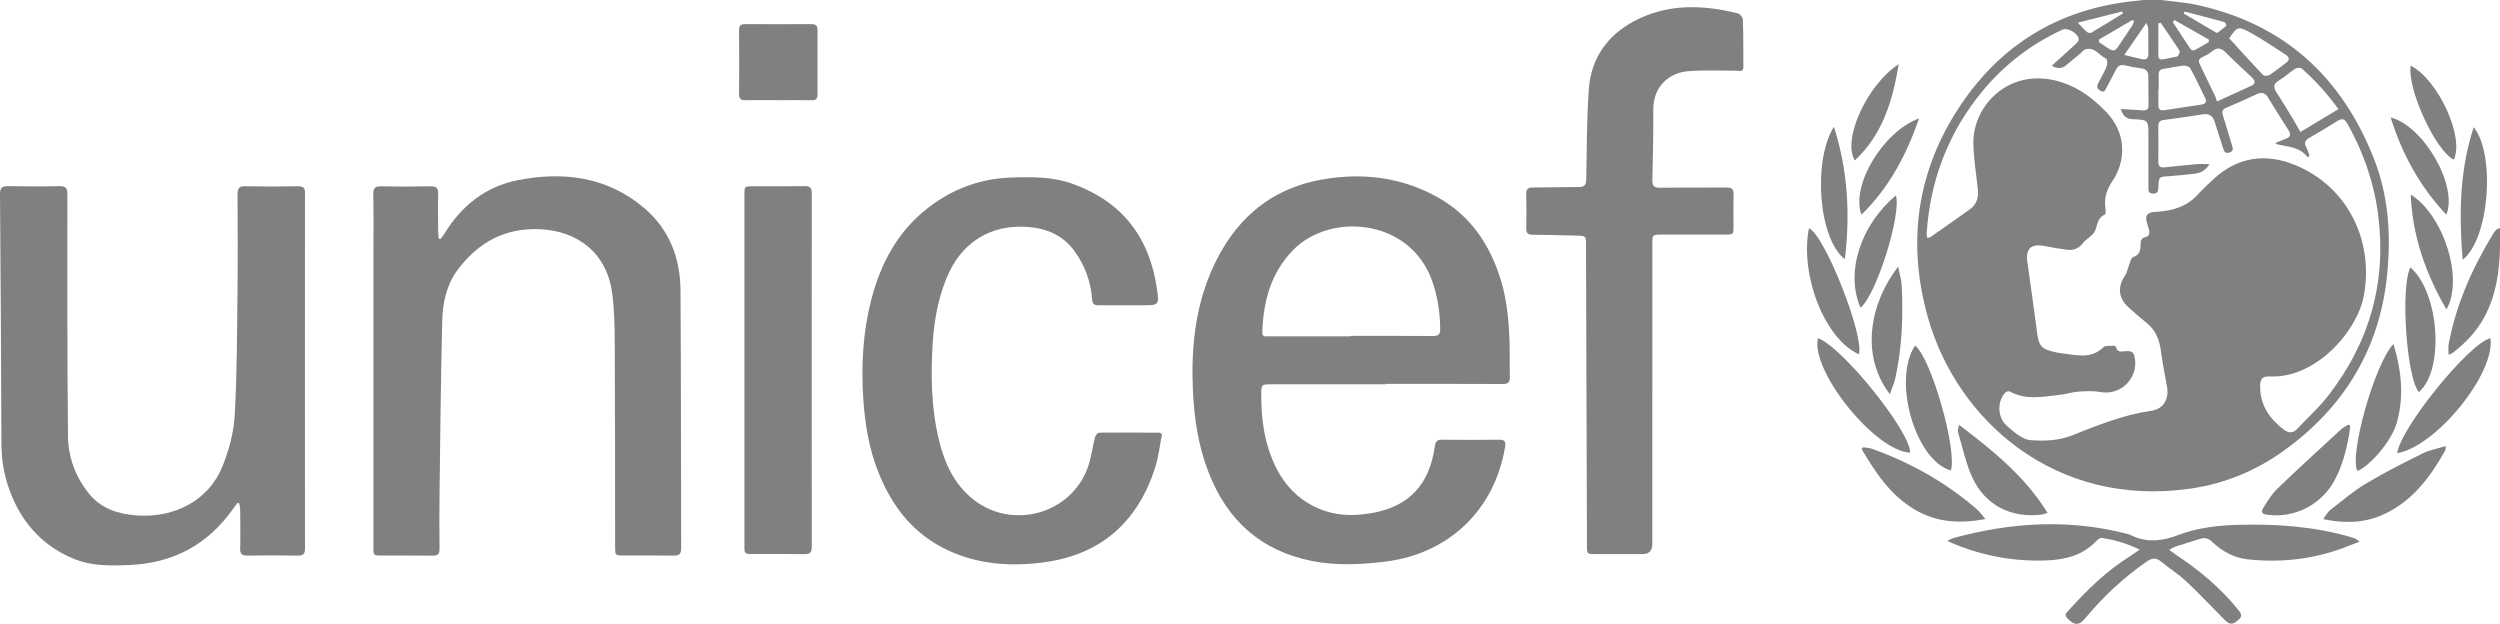
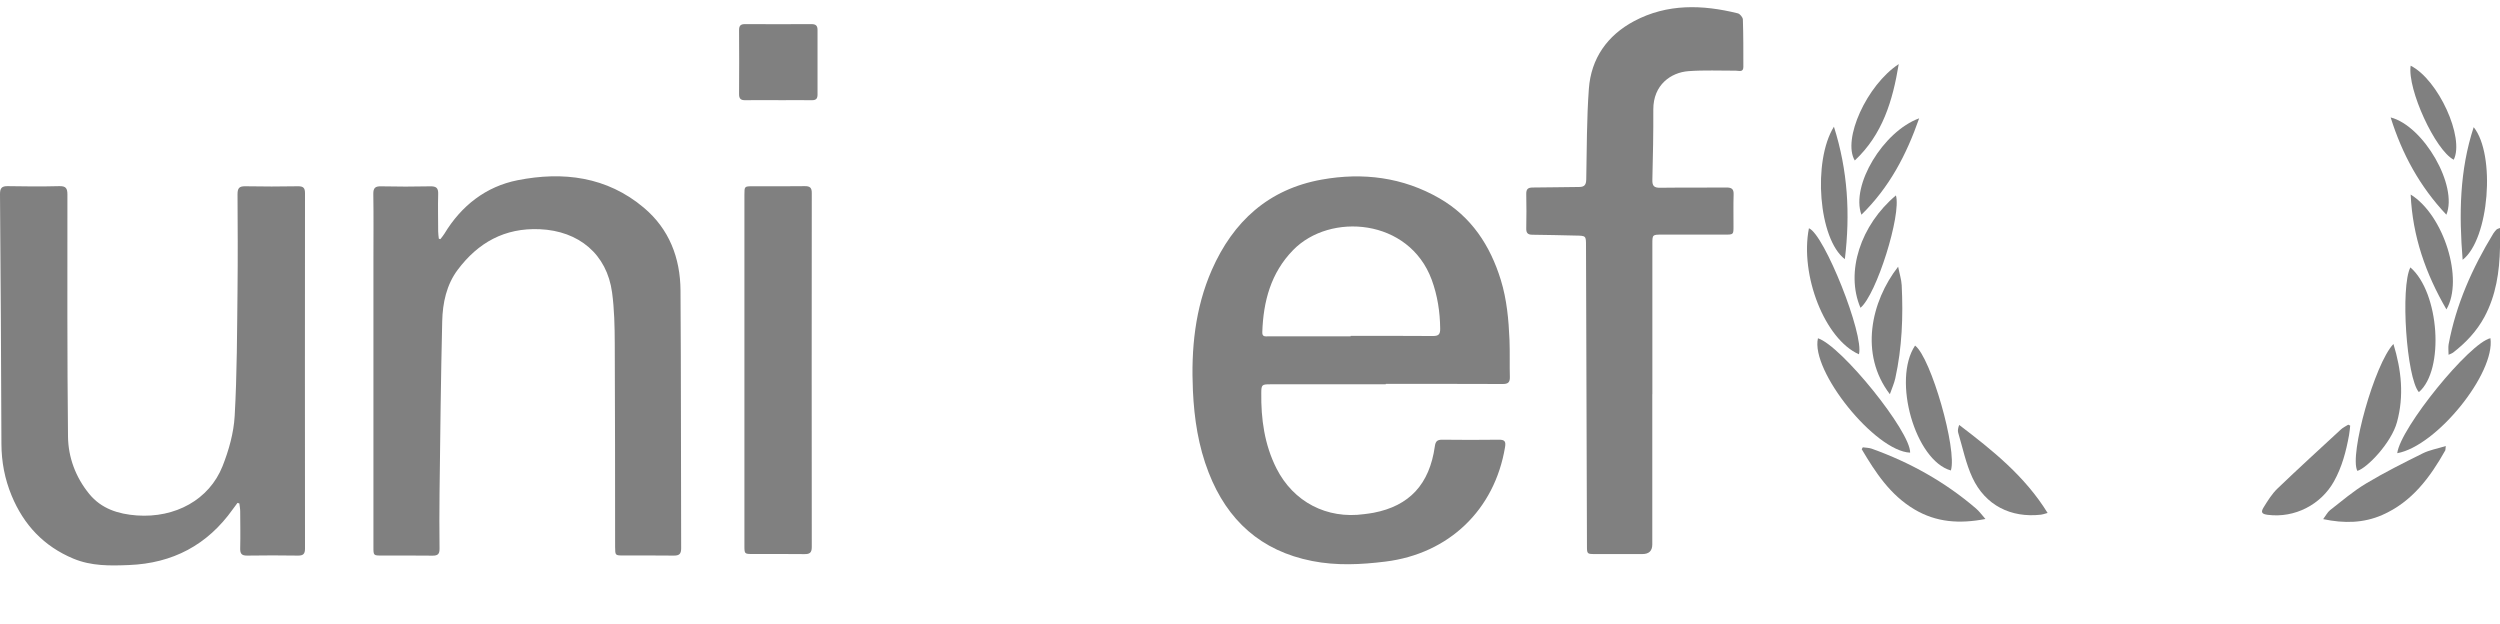
<svg xmlns="http://www.w3.org/2000/svg" id="Ebene_2" viewBox="0 0 420.9 105">
  <defs>
    <style>.cls-1{fill:gray;stroke-width:0px;}</style>
  </defs>
  <g id="Ebene_1-2">
-     <path class="cls-1" d="M363.84,0c2.01.27,4.04.39,6.01.82,14.71,3.2,24.43,12.13,29.86,25.99,2.45,6.26,2.84,12.76,2.2,19.32-1.23,12.6-7.28,22.51-17.52,29.83-4.62,3.3-9.83,5.46-15.5,6.29-22.84,3.34-39.42-11.5-44.31-28.81-3.57-12.67-1.86-24.76,5.49-35.72,6.77-10.1,16.35-16.04,28.57-17.47.74-.09,1.48-.17,2.21-.25,1,0,1.99,0,2.99,0ZM357.08,18.35c1.33.08,2.49.14,3.66.22.65.05,1-.15.99-.88-.03-1.6-.03-3.2-.03-4.8,0-.79-.31-1.26-1.15-1.37-.95-.12-1.9-.3-2.83-.52-.67-.16-1.1.04-1.41.62-.54,1.04-1.09,2.08-1.64,3.11-.21.39-.33.93-1,.57-.59-.31-.73-.71-.41-1.3.5-.94,1.03-1.88,1.43-2.86.15-.37.1-1.17-.1-1.26-1.16-.53-1.91-2.03-3.46-1.58-.35.1-.61.48-.91.73-.8.66-1.59,1.31-2.39,1.97-.75.62-1.51.56-2.4.07,1.4-1.26,2.72-2.44,4.02-3.64.22-.21.5-.5.51-.76.03-.99-1.81-2.11-2.72-1.68-5.29,2.45-9.82,5.92-13.51,10.4-5.69,6.91-8.75,14.9-9.35,23.83-.02.26.06.53.09.85.24-.06.4-.06.5-.13,2.24-1.57,4.5-3.12,6.72-4.73,1.14-.83,1.46-2.03,1.3-3.41-.29-2.57-.71-5.15-.75-7.73-.09-6.35,6.18-13.02,14.9-10.21,2.93.95,5.34,2.78,7.47,5,3.44,3.58,3.36,8.24.98,11.73-.96,1.41-1.35,2.85-1.12,4.51.05.34.07.94-.08,1-1.09.47-1.26,1.52-1.53,2.42-.36,1.19-1.51,1.53-2.16,2.39-.66.87-1.54,1.28-2.61,1.15-1.3-.16-2.6-.39-3.89-.64-2.25-.44-3.18.44-2.87,2.69.57,4.05,1.13,8.09,1.67,12.14.26,1.93.73,2.49,2.64,2.95.45.11.9.22,1.36.27,2.46.26,4.98,1.1,7.14-1.02.32-.31,1.07-.2,1.63-.24.16-.01.44.09.47.19.27,1.11,1.11.73,1.81.71.62-.01,1.12.09,1.3.81.87,3.57-2.2,6.75-5.77,6.08-1.19-.22-2.46-.14-3.69-.06-1.02.07-2.02.42-3.05.53-2.85.31-5.73.95-8.47-.56-.17-.09-.57,0-.72.15-1.48,1.53-1.35,4.29.25,5.66.68.58,1.35,1.18,2.09,1.65.55.35,1.2.69,1.83.73,2.39.18,4.76.1,7.04-.8,4.33-1.72,8.65-3.47,13.32-4.14,2.11-.3,3.05-2.02,2.65-4.12-.38-1.99-.75-3.98-1.02-5.98-.25-1.88-.89-3.49-2.41-4.7-1.03-.82-2.01-1.7-2.99-2.57-1.77-1.57-1.95-3.46-.63-5.42.38-.57.48-1.31.74-1.96.16-.4.31-1.03.6-1.12,1.17-.36,1.27-1.23,1.27-2.19,0-.59.13-1.02.8-1.17.66-.15.78-.66.62-1.25-.14-.51-.33-1.02-.44-1.54-.17-.76.17-1.24.93-1.4.31-.07.64-.07.95-.09,2.6-.17,4.95-.9,6.78-2.9.84-.92,1.75-1.77,2.67-2.62,4.05-3.74,8.78-4.37,13.7-2.35,8.78,3.59,13.28,12.64,11.59,21.94-1.09,6.05-8.08,13.97-15.72,13.66-1.47-.06-1.78.4-1.75,1.9.06,3.02,1.61,5.21,3.91,7,.86.67,1.59.71,2.33-.08,1.76-1.86,3.68-3.6,5.24-5.61,7.01-9.03,9.87-19.26,8.36-30.62-.72-5.38-2.49-10.42-5.16-15.16-.46-.82-.9-.93-1.68-.44-1.56.99-3.15,1.95-4.76,2.86-.72.41-.85.85-.48,1.55.23.44.37.93.55,1.39-.09.11-.19.22-.28.33-1.39-1.83-3.47-1.78-5.35-2.25-.02,0-.02-.06-.07-.18.53-.22,1.07-.48,1.62-.67.84-.29,1.03-.72.53-1.5-1.17-1.82-2.32-3.67-3.45-5.51-.48-.78-1.06-.92-1.89-.53-1.67.79-3.36,1.55-5.07,2.26-.68.28-.83.63-.62,1.31.54,1.69,1.04,3.4,1.55,5.1.15.5.26.95-.47,1.15-.7.19-.88-.17-1.04-.7-.46-1.49-.97-2.98-1.42-4.47-.31-1.03-.95-1.42-2.01-1.26-2.18.34-4.36.67-6.55.95-.73.09-.95.42-.94,1.11.03,1.96.03,3.91,0,5.87-.01.81.32,1.08,1.09.99,1.84-.2,3.68-.38,5.53-.54.63-.05,1.27,0,2.01,0-.65,1.03-1.45,1.5-2.46,1.61-1.45.16-2.9.33-4.36.42-1.7.11-1.71.08-1.79,1.8-.03.6-.03,1.16-.88,1.14-.89-.02-.8-.62-.8-1.19,0-2.85,0-5.69,0-8.54,0-2.67,0-2.7-2.67-2.8-1.06-.04-1.62-.54-1.97-1.71ZM393.7,18.37c-1.91-2.61-3.91-4.85-6.18-6.84-.21-.18-.83-.13-1.11.04-.95.62-1.79,1.41-2.76,2-.95.58-.91,1.16-.37,1.99.97,1.49,1.88,3.01,2.8,4.53.4.65.76,1.33,1.21,2.13,2.19-1.31,4.24-2.54,6.42-3.85ZM363.43,15.13s-.03,0-.05,0c0,.82.03,1.63,0,2.45-.03.71.22,1.1.98.98,2.1-.32,4.2-.63,6.31-.96.62-.1.9-.44.61-1.04-.81-1.69-1.61-3.39-2.51-5.04-.16-.29-.76-.51-1.13-.47-1.13.11-2.24.36-3.36.54-.59.09-.87.39-.85,1,.02.85,0,1.7,0,2.55ZM373.25,17.08c2.22-1.01,3.96-1.8,5.7-2.6.84-.38.79-.87.18-1.45-1.5-1.41-3.02-2.8-4.47-4.25-.78-.78-1.44-.81-2.27-.11-.48.41-1.08.69-1.65.97-.51.26-.67.59-.41,1.11.88,1.82,1.75,3.64,2.62,5.47.14.29.21.6.3.85ZM375.3,6.43c1.95,2.14,3.8,4.2,5.71,6.19.18.19.83.17,1.1,0,.95-.62,1.82-1.35,2.74-2.02.7-.5.63-.96-.04-1.39-1.85-1.19-3.66-2.45-5.58-3.52-2.44-1.36-2.48-1.3-3.93.75ZM363.77,3.81l-.39.13c0,1.16-.01,2.31,0,3.47.04,3.09-.47,2.83,2.8,2.18.17-.03.43-.05.49-.16.15-.27.4-.71.29-.88-1.03-1.6-2.13-3.16-3.2-4.73ZM357.64,9.25c1.18.28,2.04.48,2.9.7.78.2,1.16-.1,1.16-.9,0-1.42,0-2.84-.02-4.27,0-.21-.14-.42-.32-.92-1.28,1.86-2.41,3.5-3.71,5.39ZM366.09,3.37c-.09.11-.19.22-.28.34,1,1.53,1.98,3.06,3.01,4.57.1.14.49.25.64.17.82-.42,1.62-.9,2.42-1.37,0-.14,0-.28,0-.42-1.93-1.1-3.86-2.19-5.79-3.29ZM353.36,6.68c.01.14.03.28.04.43.58.38,1.17.76,1.74,1.15.6.4,1.03.27,1.41-.32.77-1.19,1.59-2.35,2.37-3.53.16-.24.25-.52.37-.78l-.26-.28c-1.89,1.11-3.79,2.22-5.68,3.33ZM367.79,1.93c-.04.12-.08.24-.12.36,1.79,1.05,3.57,2.1,5.36,3.15.09.05.25.12.3.08.51-.38,1.03-.76,1.49-1.19.05-.04-.17-.57-.33-.61-2.23-.62-4.47-1.19-6.7-1.78ZM357.42,2.27c-.04-.11-.08-.23-.13-.34-2.41.61-4.81,1.21-7.47,1.88.67.7,1.06,1.17,1.51,1.55.17.15.57.26.73.16,1.8-1.06,3.57-2.16,5.35-3.25Z" />
    <path class="cls-1" d="M233.31,64.7c-6.48,0-12.97,0-19.45,0-1.38,0-1.5.07-1.51,1.41-.06,4.42.53,8.73,2.55,12.74,2.86,5.66,8.48,8.58,14.77,7.71.53-.07,1.06-.13,1.58-.23,6.04-1.16,9.42-4.79,10.32-11.19.12-.86.42-1.12,1.27-1.11,3.17.04,6.34.04,9.51,0,.99-.01,1.2.29,1.04,1.25-1.76,10.58-9.47,17.95-20.14,19.27-4.12.51-8.24.71-12.34-.1-8.6-1.69-14.28-6.82-17.42-14.89-1.73-4.43-2.43-9.04-2.65-13.76-.32-7.01.34-13.88,3.19-20.37,3.59-8.14,9.52-13.58,18.48-15.19,6.95-1.25,13.68-.4,19.84,3.15,5.35,3.08,8.54,7.93,10.33,13.75,1.01,3.29,1.32,6.69,1.46,10.11.08,2.06,0,4.13.06,6.19.03.95-.31,1.22-1.23,1.21-6.55-.03-13.11-.02-19.66-.02v.06ZM227.39,56.62v-.07c4.63,0,9.25-.02,13.88.02.95,0,1.21-.31,1.2-1.23-.03-2.83-.45-5.58-1.43-8.25-3.82-10.33-17.12-11.36-23.33-4.99-3.75,3.84-5.02,8.63-5.19,13.83-.03.8.48.7.99.7,4.63,0,9.25,0,13.88,0Z" />
    <path class="cls-1" d="M39.99,84.66c-.27.36-.54.72-.8,1.08-4.27,6.02-10.13,9.1-17.47,9.39-3.17.13-6.33.19-9.37-1.08-4.98-2.08-8.35-5.68-10.39-10.6-1.16-2.8-1.71-5.69-1.72-8.73C.2,60.71.11,46.7,0,32.69c0-1.01.28-1.37,1.32-1.35,2.88.06,5.77.07,8.65,0,1.1-.03,1.38.34,1.38,1.4,0,13.59-.05,27.17.1,40.76.04,3.52,1.29,6.85,3.56,9.64,2.05,2.52,4.9,3.41,8.03,3.64,6.44.46,12.18-2.63,14.43-8.3,1.06-2.68,1.88-5.6,2.04-8.45.4-7.09.4-14.21.48-21.32.06-5.33.03-10.67,0-16,0-1,.26-1.37,1.31-1.35,2.96.06,5.91.05,8.87,0,.87-.01,1.18.26,1.18,1.15-.02,19.95-.02,39.91,0,59.86,0,.88-.3,1.18-1.17,1.17-2.85-.04-5.7-.05-8.55,0-.97.02-1.22-.35-1.19-1.25.05-2.06.01-4.13,0-6.19,0-.45-.09-.89-.14-1.34-.1-.03-.2-.06-.31-.09Z" />
    <path class="cls-1" d="M74.16,40.24c.22-.3.47-.57.66-.89,2.85-4.73,7.01-7.96,12.33-9.01,7.63-1.51,15.03-.62,21.26,4.64,4.26,3.59,6.12,8.44,6.16,13.91.1,14.47.06,28.95.11,43.42,0,.94-.31,1.24-1.24,1.23-2.81-.04-5.63-.01-8.44-.02-1.43,0-1.43,0-1.44-1.42-.01-11.41,0-22.83-.06-34.24-.01-2.87-.07-5.77-.45-8.61-.87-6.47-5.61-10.37-12.16-10.66-5.95-.26-10.4,2.27-13.83,6.83-1.89,2.52-2.54,5.58-2.61,8.67-.23,9.63-.33,19.26-.45,28.9-.04,3.13-.03,6.26,0,9.39.01.88-.28,1.18-1.17,1.17-2.85-.04-5.7-.01-8.55-.02-1.4,0-1.41,0-1.41-1.43,0-16.14,0-32.29,0-48.43,0-3.66.04-7.33-.02-10.99-.02-1.05.33-1.34,1.34-1.31,2.74.06,5.48.06,8.23,0,1.01-.02,1.39.26,1.35,1.31-.06,2.1,0,4.2,0,6.29,0,.41.07.81.11,1.22.08.02.16.05.24.07Z" />
-     <path class="cls-1" d="M195.64,73.1c-.38,1.87-.59,3.89-1.21,5.79-2.93,8.97-9.03,14.43-18.45,15.75-5.55.78-11.08.46-16.32-1.96-5.81-2.69-9.42-7.3-11.74-13.08-1.61-4-2.3-8.18-2.58-12.47-.37-5.65-.06-11.23,1.36-16.72,1.59-6.11,4.45-11.47,9.54-15.41,4.11-3.19,8.79-4.94,14.01-5.11,3.46-.12,6.92-.15,10.25,1.03,8.41,2.99,13.05,9.03,14.29,17.76.38,2.7.29,2.72-2.46,2.72-2.46,0-4.91-.02-7.37,0-.74,0-1.05-.21-1.1-1.02-.21-2.98-1.21-5.71-2.96-8.11-1.85-2.55-4.53-3.77-7.59-4.04-6.51-.57-11.51,2.56-13.97,8.63-1.39,3.43-2.06,7.04-2.3,10.7-.35,5.51-.28,11.02,1.02,16.44.95,3.95,2.56,7.55,5.87,10.14,6.62,5.16,16.49,2.34,19.25-5.55.56-1.6.74-3.32,1.17-4.97.08-.31.46-.78.71-.78,3.38-.04,6.76,0,10.15.01.06,0,.12.06.44.25Z" />
    <path class="cls-1" d="M278.18,66.37c0,8.43,0,16.86,0,25.29q0,1.62-1.66,1.62c-2.64,0-5.27,0-7.91,0-1.42,0-1.43,0-1.43-1.42-.05-16.82-.11-33.64-.16-50.47,0-1.71,0-1.7-1.76-1.73-2.42-.04-4.84-.13-7.26-.14-.79,0-1.06-.3-1.04-1.07.04-1.92.04-3.84,0-5.76-.02-.83.26-1.12,1.1-1.12,2.6,0,5.2-.08,7.8-.09.93,0,1.18-.39,1.2-1.29.1-5.08.07-10.18.44-15.24.37-5.12,3.11-8.99,7.61-11.39,5.58-2.97,11.52-2.79,17.48-1.31.35.09.82.66.84,1.02.09,2.66.08,5.33.08,8,0,.95-.74.63-1.26.63-2.66.01-5.34-.12-7.99.08-2.92.22-5.93,2.28-5.91,6.47.02,3.95-.06,7.89-.16,11.84-.03,1.04.32,1.34,1.34,1.32,3.7-.05,7.41,0,11.11-.04.93-.01,1.27.27,1.23,1.21-.06,1.78-.01,3.56-.02,5.33,0,1.38,0,1.39-1.46,1.39-3.53,0-7.05,0-10.58,0-1.61,0-1.62,0-1.62,1.58,0,8.43,0,16.86,0,25.29Z" />
    <path class="cls-1" d="M125.33,62.33c0-9.85,0-19.69,0-29.54,0-1.42,0-1.43,1.41-1.43,2.92,0,5.84.02,8.76-.02.87-.01,1.18.27,1.17,1.16-.02,19.87-.02,39.74,0,59.61,0,.98-.38,1.19-1.26,1.18-2.88-.04-5.77-.01-8.65-.02-1.42,0-1.43,0-1.43-1.41,0-9.85,0-19.69,0-29.54Z" />
-     <path class="cls-1" d="M360.2,92.51c-2.2-1.05-4.24-1.64-6.35-1.94-.27-.04-.66.25-.89.49-2.25,2.4-5.13,3.15-8.3,3.29-5.36.22-10.49-.68-15.45-2.69-.38-.16-.76-.33-1.37-.6.52-.24.78-.4,1.07-.48,9.68-2.65,19.41-3.24,29.22-.7.17.04.35.08.51.16,2.72,1.4,5.33,1.09,8.15.02,3.3-1.25,6.83-1.63,10.38-1.71,6.37-.15,12.67.32,18.81,2.13.42.12.83.3,1.26.72-.91.35-1.82.72-2.74,1.06-5.21,1.92-10.57,2.5-16.08,1.91-2.38-.26-4.32-1.38-6.02-2.97-.62-.58-1.23-.74-2.02-.47-1.32.44-2.65.81-3.97,1.24-.36.12-.68.33-1.2.59.45.34.74.57,1.05.78,3.87,2.57,7.45,5.48,10.39,9.12.49.61,1.12,1.17.16,1.95-.99.8-1.39.83-2.34-.12-2.13-2.14-4.2-4.35-6.4-6.42-1.29-1.21-2.83-2.16-4.19-3.3-.91-.76-1.63-.61-2.53.02-3.81,2.67-7.2,5.8-10.17,9.38-1.16,1.4-1.9,1.4-3.13.11-.38-.41-.36-.68,0-1.07,3.17-3.53,6.53-6.86,10.59-9.38.44-.28.86-.6,1.55-1.08Z" />
    <path class="cls-1" d="M131.05,16.86c-1.85,0-3.7-.02-5.55.01-.77.02-1.08-.24-1.07-1.04.03-3.59.02-7.17,0-10.76,0-.73.25-1.01.99-1.01,3.73.02,7.47.02,11.2,0,.73,0,1.03.27,1.02,1-.01,3.62-.01,7.25,0,10.87,0,.68-.26.95-.95.94-1.88-.03-3.77,0-5.66,0Z" />
    <path class="cls-1" d="M334.26,87.38c-4.39.84-8.27.56-11.93-1.61-4.1-2.43-6.57-6.22-8.89-10.14.06-.11.12-.21.18-.32.5.07,1.03.07,1.5.23,6.45,2.31,12.35,5.6,17.56,10.07.53.45.94,1.03,1.59,1.77Z" />
    <path class="cls-1" d="M411.77,75.09c-.06.52-.04.64-.08.73-2.57,4.57-5.62,8.69-10.61,10.88-3.13,1.37-6.4,1.45-9.95.7.45-.6.72-1.16,1.16-1.51,1.99-1.55,3.92-3.21,6.08-4.5,3.08-1.85,6.3-3.46,9.52-5.06,1.14-.57,2.45-.79,3.89-1.24Z" />
    <path class="cls-1" d="M395.68,71.65c-.06.54-.1,1.09-.2,1.63-.49,2.7-1.18,5.34-2.53,7.76-2.2,3.95-6.64,6.21-11.13,5.64-1.03-.13-1.24-.42-.7-1.29.69-1.11,1.4-2.26,2.33-3.15,3.51-3.37,7.11-6.65,10.68-9.95.35-.32.81-.53,1.22-.79.11.05.21.1.32.15Z" />
    <path class="cls-1" d="M344.74,86.36c-.58.16-.84.26-1.11.29-5.09.58-9.38-1.58-11.55-6.22-1.11-2.38-1.64-5.04-2.4-7.58-.11-.37-.02-.81.17-1.31,5.59,4.27,11.04,8.59,14.89,14.83Z" />
    <path class="cls-1" d="M321.59,76.21c-5.9-.25-16.79-13.77-15.52-19.26,3.97,1.29,15.63,15.76,15.52,19.26Z" />
    <path class="cls-1" d="M403.6,76.3c.53-4.27,12.17-18.58,15.69-19.36.85,5.89-9.05,18.17-15.69,19.36Z" />
    <path class="cls-1" d="M396.88,79.27c-1.38-2.66,2.91-18.03,6.08-21.36,1.35,4.43,1.8,8.73.6,13.15-.94,3.48-5.02,7.74-6.68,8.22Z" />
    <path class="cls-1" d="M322.42,58.18c2.67,2,7.12,17.53,6.03,21.03-6-1.68-9.89-15.24-6.03-21.03Z" />
    <path class="cls-1" d="M312.97,59.65c-5.73-2.53-9.97-13.29-8.42-21.22,2.56.98,9.33,17.95,8.42,21.22Z" />
    <path class="cls-1" d="M420.9,38.38c0,1.23.02,2.28,0,3.32-.09,4.05-.66,7.99-2.61,11.64-1.31,2.44-3.15,4.37-5.31,6.04-.16.12-.37.18-.74.35,0-.67-.08-1.23.01-1.76,1.25-6.73,4-12.87,7.54-18.68.15-.24.35-.45.54-.66.06-.07.18-.09.57-.25Z" />
    <path class="cls-1" d="M318.18,66.37c-5.17-6.74-3.17-15.63,1.39-21.47.23,1.19.55,2.16.6,3.13.26,5.26.06,10.5-1.08,15.67-.19.84-.55,1.65-.91,2.66Z" />
    <path class="cls-1" d="M405.81,45.02c4.89,4.21,5.78,17.28,1.43,21-2.09-2.45-3.12-17.69-1.43-21Z" />
    <path class="cls-1" d="M310.6,43.63c-4.42-3.36-5.45-16.5-1.84-22.3,2.34,7.38,2.76,14.65,1.84,22.3Z" />
    <path class="cls-1" d="M414.61,43.74c-.62-7.67-.53-15.01,1.86-22.33,3.73,4.64,2.61,18.88-1.86,22.33Z" />
    <path class="cls-1" d="M405.86,32.75c5.59,3.47,8.97,14.31,6.02,19.34-3.5-6.04-5.7-12.28-6.02-19.34Z" />
    <path class="cls-1" d="M313.23,51.82c-2.58-6.03.03-13.95,5.97-18.92.94,3.24-3.27,16.69-5.97,18.92Z" />
    <path class="cls-1" d="M411.87,36.15c-4.49-4.77-7.44-10.19-9.38-16.38,5.56,1.43,11.37,11.52,9.38,16.38Z" />
    <path class="cls-1" d="M313.39,36.15c-1.82-4.95,3.67-14.03,9.72-16.23-2.15,6.15-5,11.61-9.72,16.23Z" />
    <path class="cls-1" d="M405.86,11.06c4.67,2.36,9.1,12.13,7.25,15.83-3.09-1.57-7.84-11.87-7.25-15.83Z" />
    <path class="cls-1" d="M319.67,10.79c-1.02,6.21-2.73,11.86-7.4,16.23-2.12-3.53,2-12.68,7.4-16.23Z" />
  </g>
</svg>